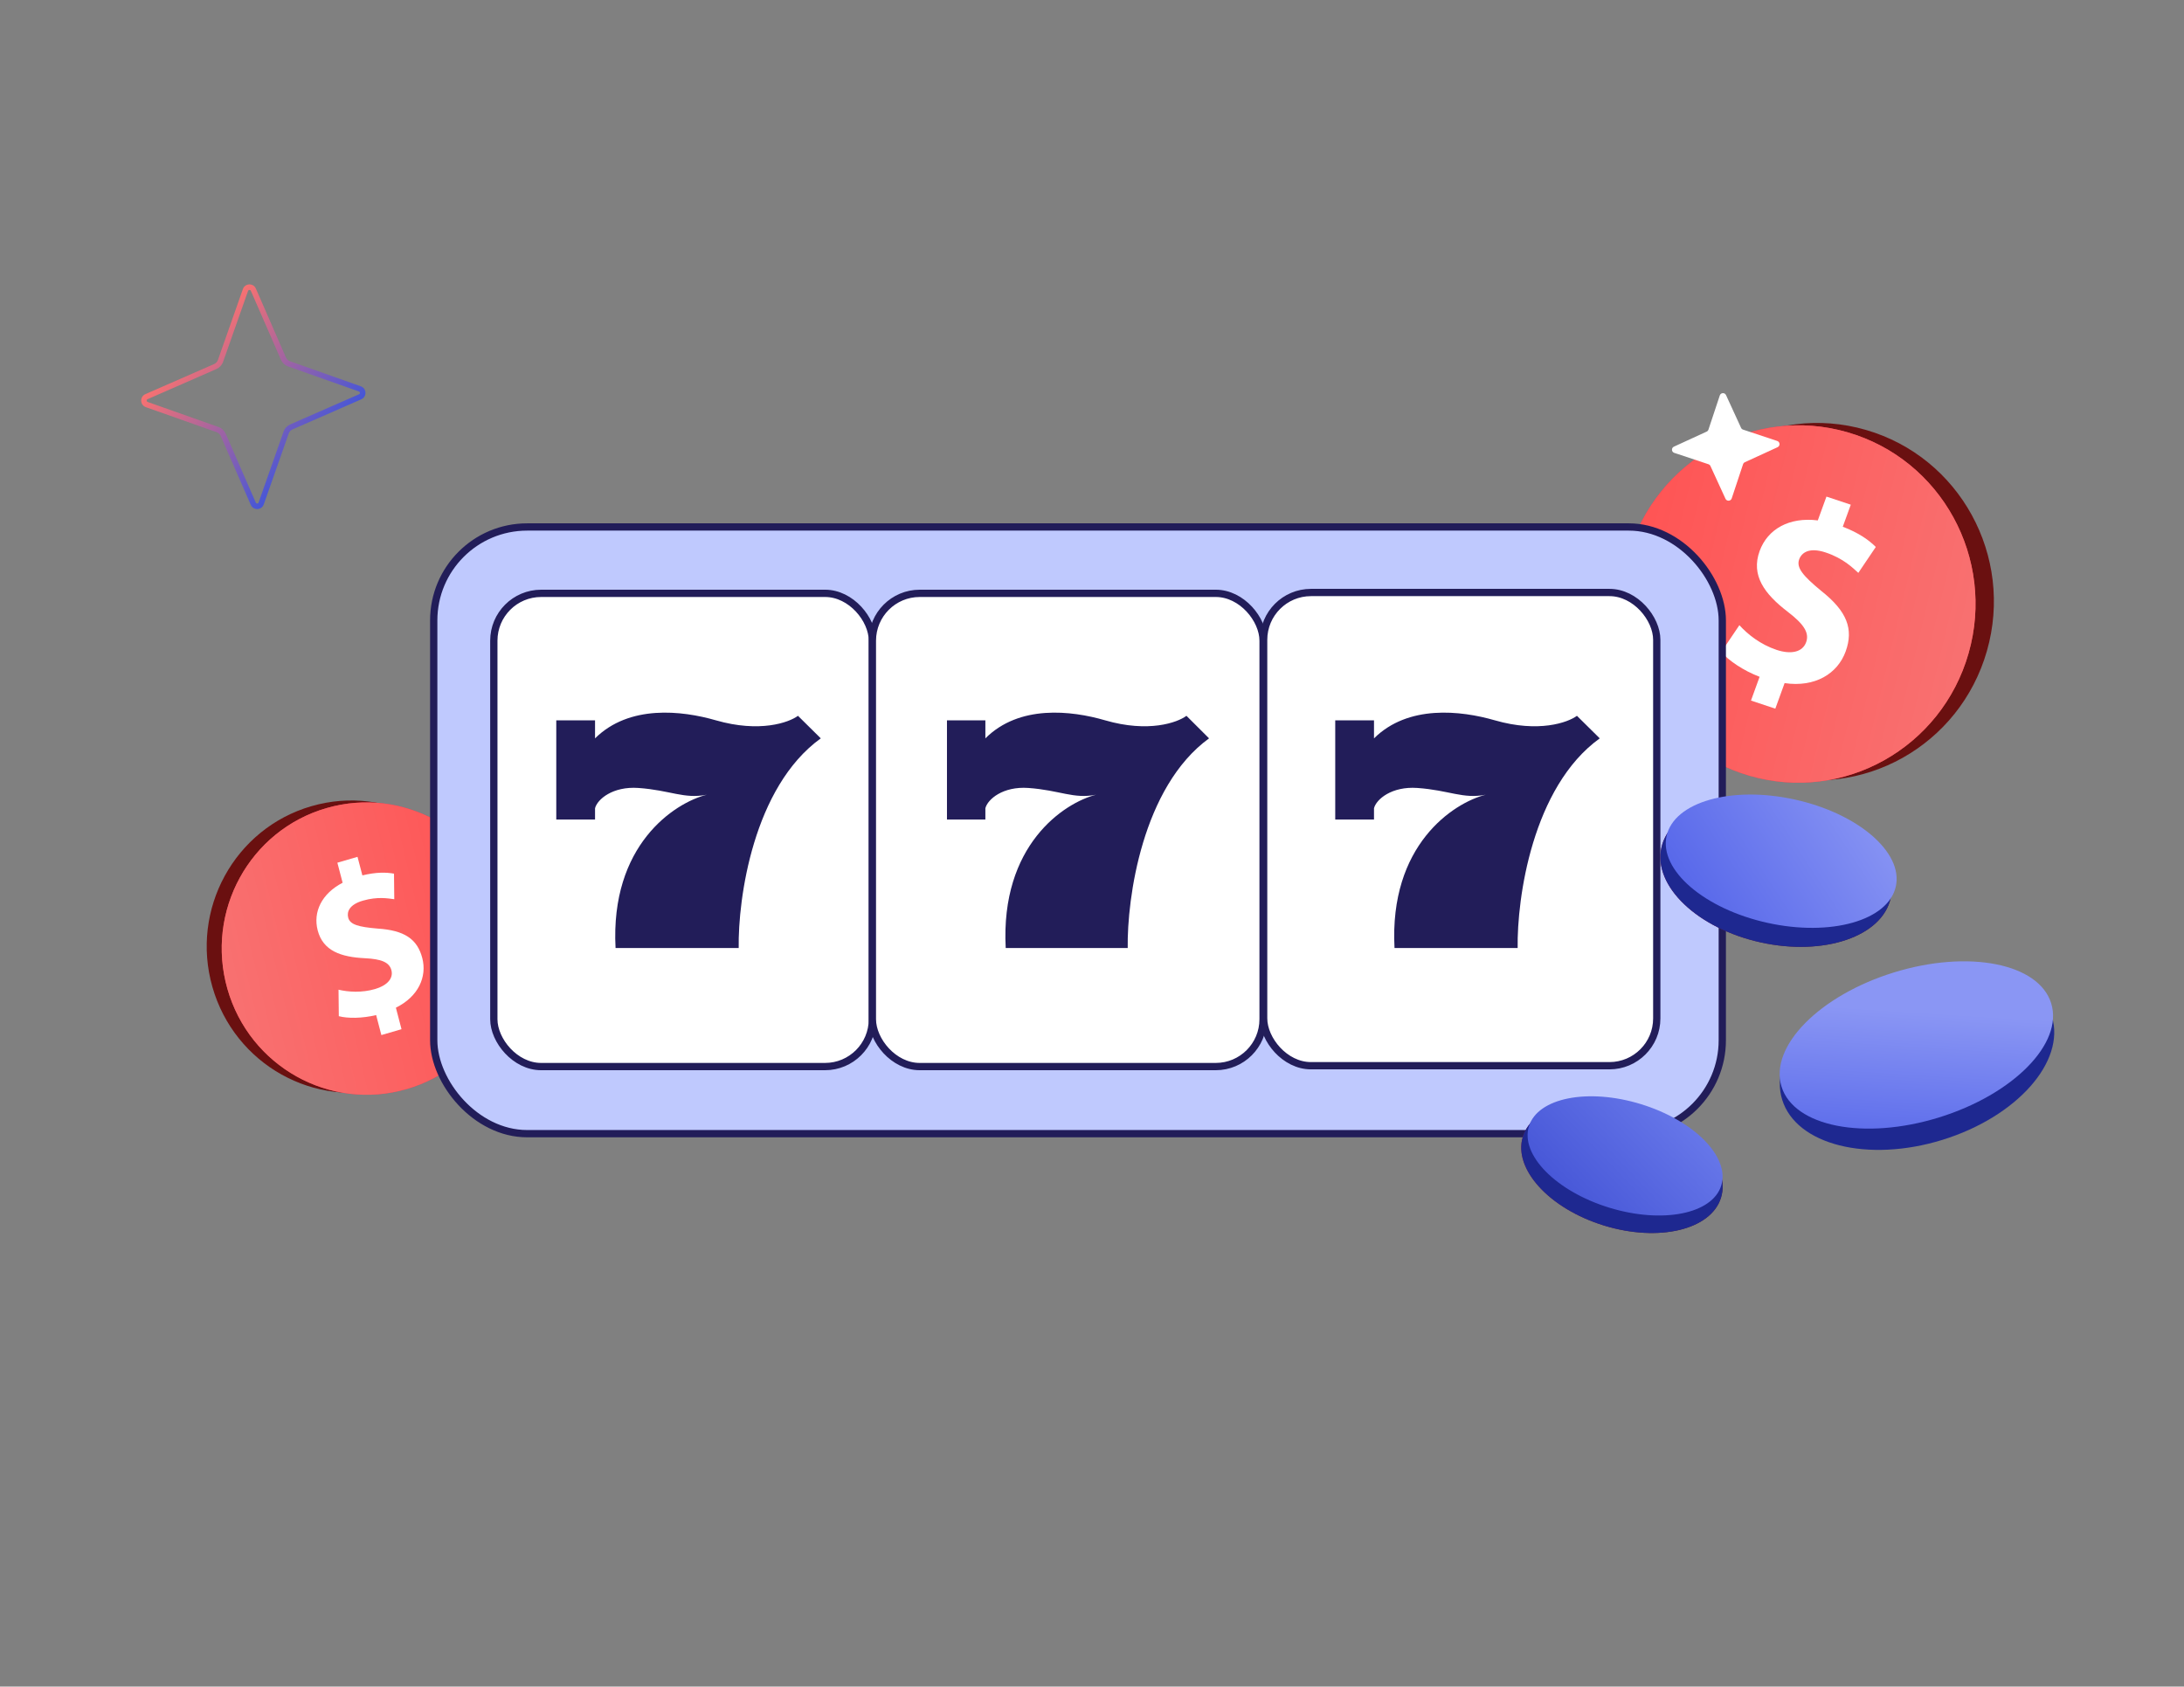
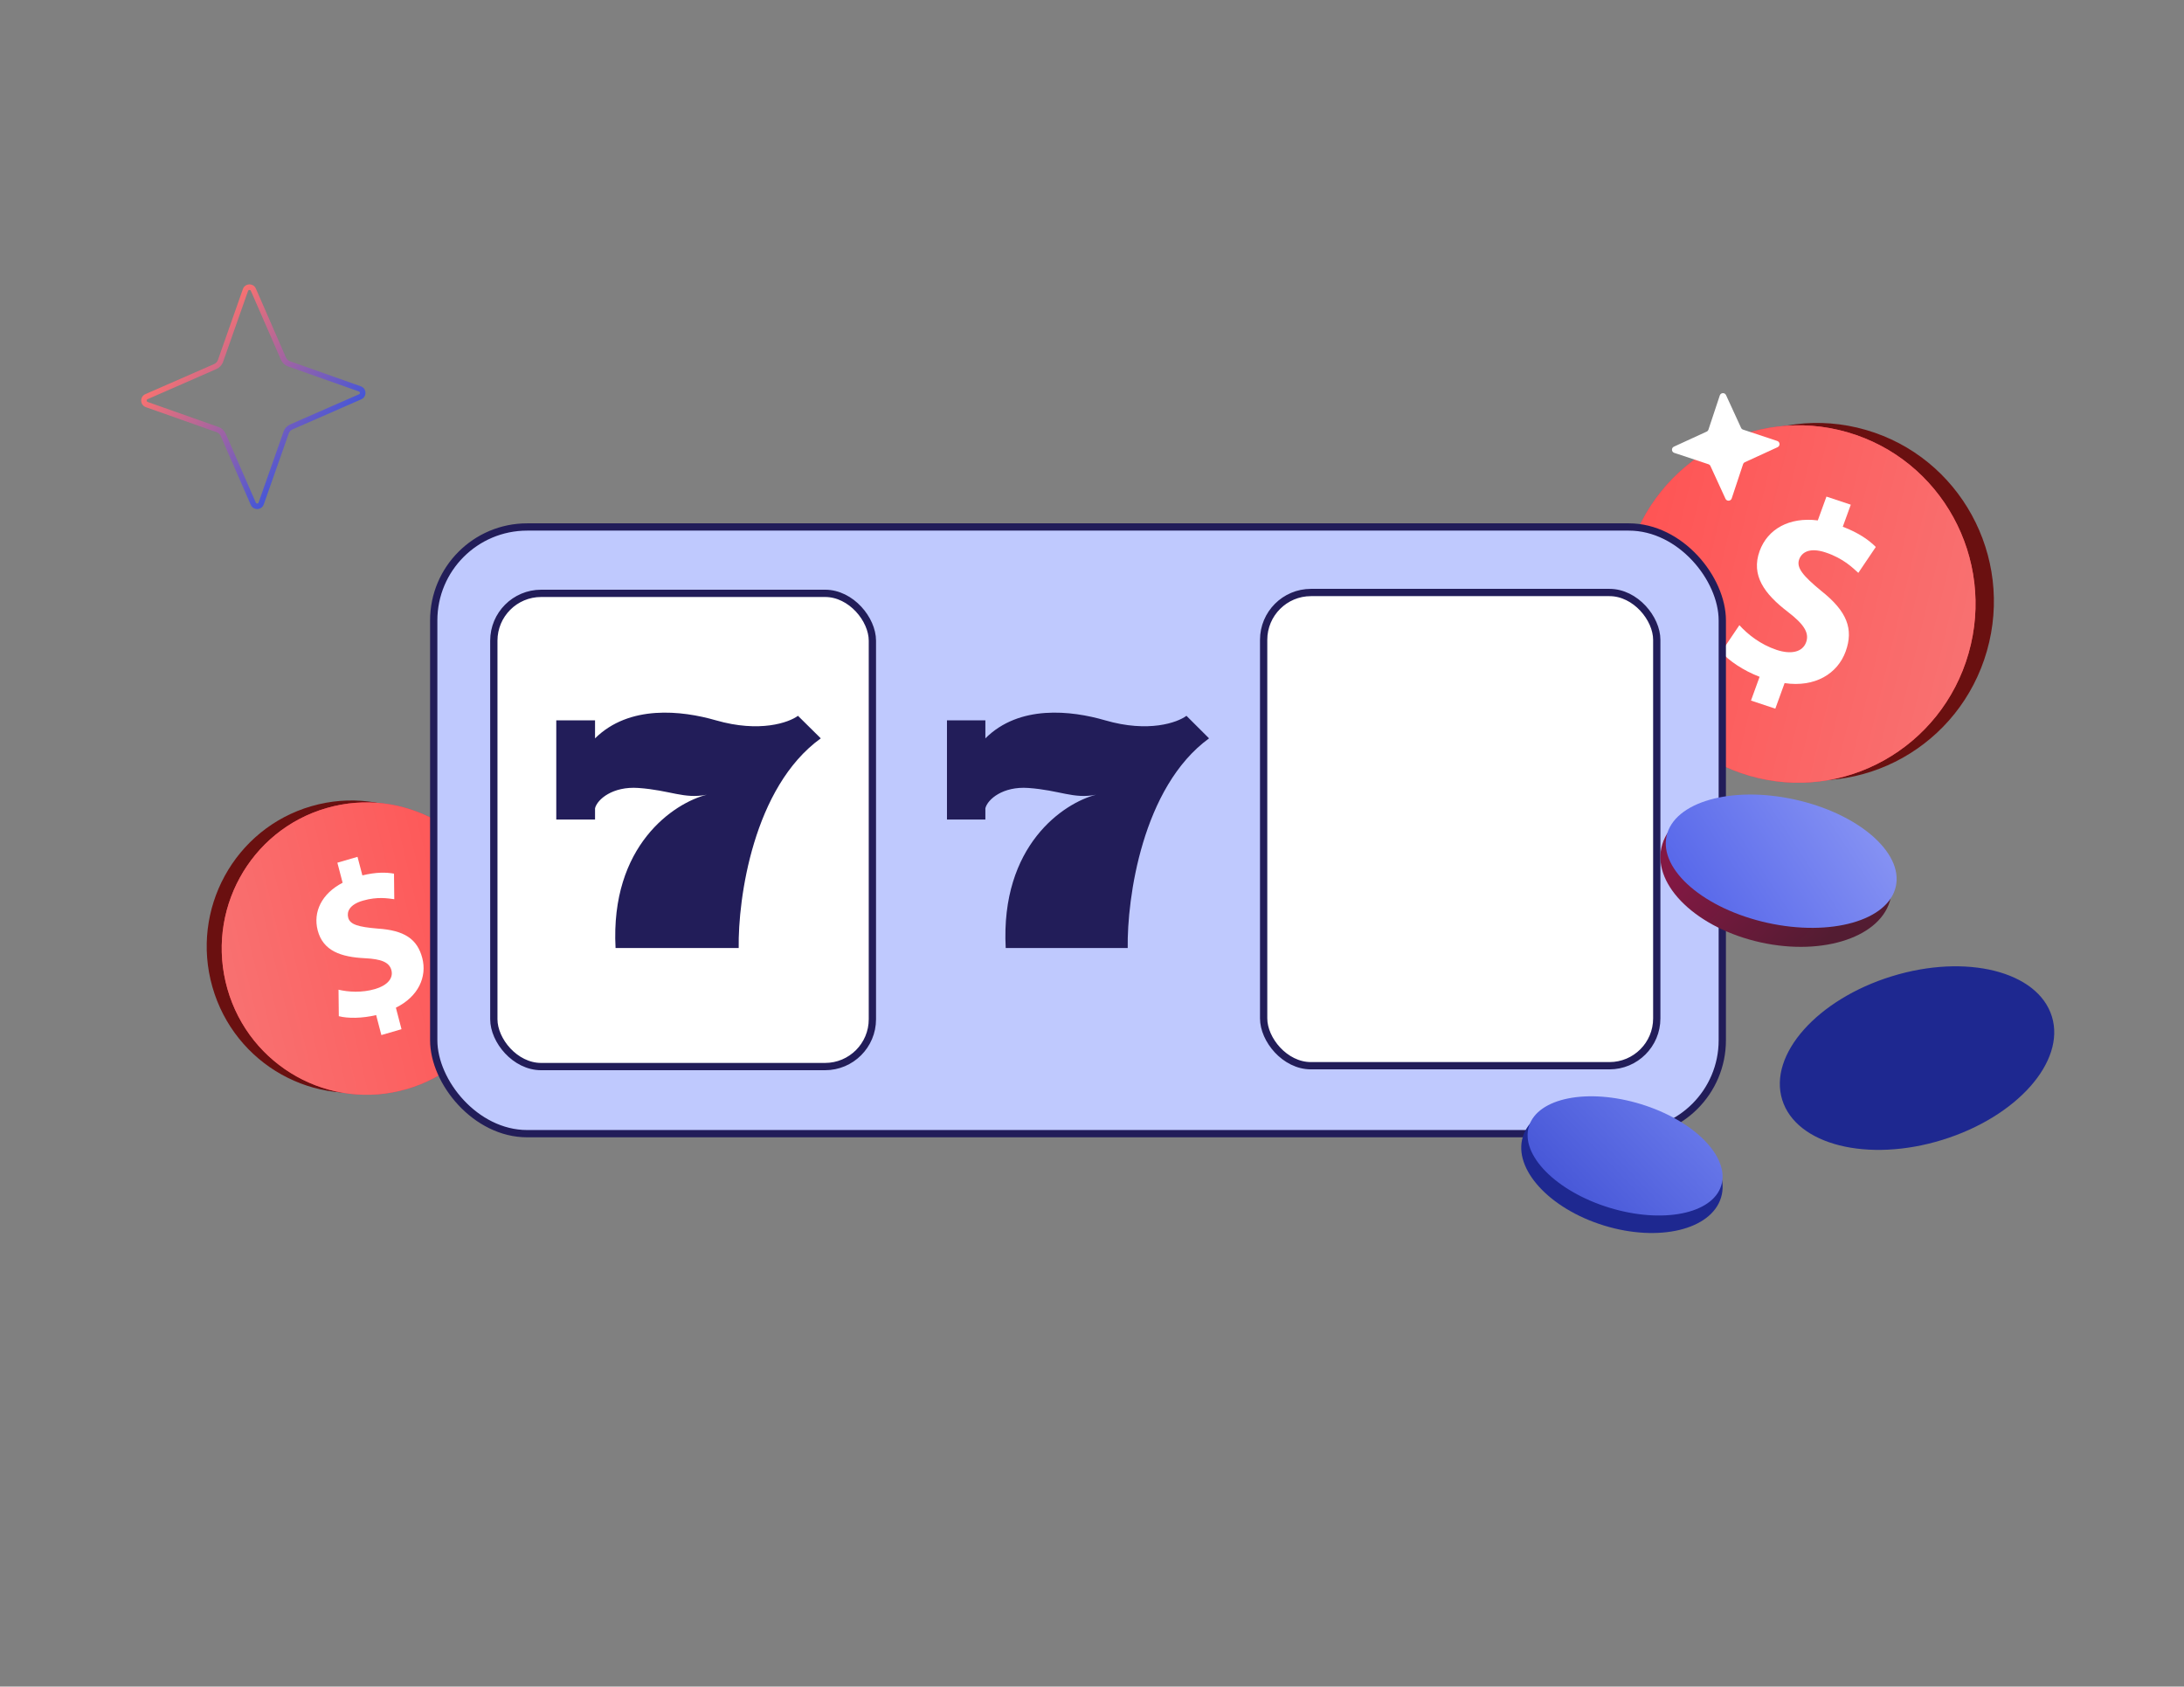
<svg xmlns="http://www.w3.org/2000/svg" width="900" height="695" viewBox="0 0 900 695" fill="none">
  <rect x="0" y="0" width="900" height="695" fill="#808080" stroke="none" />
  <path d="M728.495 318.694C767.202 329.907 807.627 307.313 818.789 268.227C829.951 229.142 807.622 188.367 768.916 177.153C730.21 165.939 689.784 188.534 678.622 227.619C667.46 266.704 689.789 307.48 728.495 318.694Z" fill="#6A1010" />
  <path d="M720.933 319.668C759.639 330.882 800.065 308.287 811.227 269.202C822.388 230.116 800.059 189.341 761.353 178.127C722.647 166.913 682.221 189.508 671.059 228.593C659.898 267.679 682.227 308.454 720.933 319.668Z" fill="url(#paint0_linear_10988_10939)" />
  <path d="M720.933 319.668C759.639 330.882 800.065 308.287 811.227 269.202C822.388 230.116 800.059 189.341 761.353 178.127C722.647 166.913 682.221 189.508 671.059 228.593C659.898 267.679 682.227 308.454 720.933 319.668Z" fill="url(#paint1_linear_10988_10939)" />
  <path d="M718.29 177.029L732.381 181.709C733.561 182.102 733.661 183.743 732.522 184.273L719.029 190.47C718.687 190.626 718.421 190.923 718.295 191.29L713.615 205.381C713.222 206.561 711.581 206.661 711.051 205.522L704.853 192.029C704.698 191.687 704.401 191.421 704.034 191.295L689.943 186.615C688.762 186.222 688.662 184.581 689.802 184.051L703.294 177.853C703.637 177.698 703.903 177.401 704.029 177.034L708.709 162.943C709.102 161.762 710.743 161.662 711.273 162.802L717.47 176.294C717.626 176.637 717.923 176.903 718.29 177.029Z" fill="white" />
  <path d="M721.55 288.697L725.113 278.889C718.366 276.299 712.388 272.231 709.319 268.67L716.777 257.612C720.214 261.412 725.47 265.585 732.123 267.799C737.963 269.735 742.775 268.792 744.279 264.666C745.703 260.747 743.329 257.178 736.688 252.08C727.084 244.729 721.484 237.08 725.118 227.07C728.418 217.988 737.351 212.973 749.092 214.442L752.655 204.634L762.687 207.966L759.387 217.048C766.134 219.637 770.215 222.612 772.997 225.385L765.792 236.063C763.543 234.044 759.696 230.105 752.321 227.654C745.665 225.447 742.469 227.618 741.415 230.508C740.179 233.916 742.974 237.272 750.479 243.464C761.091 251.847 763.942 259.153 760.569 268.444C757.231 277.633 747.938 283.332 735.41 281.488L731.586 292.016L721.554 288.684L721.55 288.697Z" fill="white" />
  <path d="M161.388 447.98C129.728 457.153 96.66 438.671 87.53 406.7C78.4 374.729 96.665 341.375 128.325 332.203C159.986 323.03 193.054 341.512 202.184 373.483C211.314 405.454 193.049 438.808 161.388 447.98Z" fill="#6A1010" />
  <path d="M167.576 448.777C135.915 457.95 102.848 439.468 93.718 407.497C84.588 375.526 102.852 342.172 134.513 333C166.174 323.827 199.241 342.309 208.371 374.28C217.501 406.251 199.237 439.604 167.576 448.777Z" fill="url(#paint2_linear_10988_10939)" />
  <path d="M167.576 448.777C135.915 457.95 102.848 439.468 93.718 407.497C84.588 375.526 102.852 342.172 134.513 333C166.174 323.827 199.241 342.309 208.371 374.28C217.501 406.251 199.237 439.604 167.576 448.777Z" fill="url(#paint3_linear_10988_10939)" />
  <path d="M157.163 426.531L155.002 418.274C149.257 419.666 143.342 419.706 139.621 418.736L139.502 407.827C143.582 408.787 149.059 409.153 154.566 407.551C159.397 406.14 162.198 403.268 161.292 399.792C160.429 396.492 157.172 395.194 150.333 394.849C140.451 394.365 133.127 391.819 130.921 383.392C128.921 375.745 132.602 368.217 141.188 363.749L139.027 355.492L147.329 353.072L149.329 360.718C155.074 359.325 159.203 359.431 162.365 360.005L162.478 370.54C160.026 370.227 155.605 369.363 149.502 371.142C143.997 372.749 142.854 375.696 143.488 378.131C144.24 381 147.681 381.96 155.611 382.639C166.65 383.349 171.965 386.942 174.013 394.763C176.037 402.5 172.43 410.656 163.141 415.237L165.46 424.1L157.159 426.521L157.163 426.531Z" fill="white" />
  <rect x="178.734" y="217.151" width="531" height="250" rx="38.5" fill="#BFC9FE" stroke="#221D59" stroke-width="3" />
  <rect x="203.5" y="244.5" width="156" height="195" rx="19.5" fill="white" stroke="#221D59" stroke-width="3" />
-   <rect x="359.5" y="244.5" width="161" height="195" rx="19.5" fill="white" stroke="#221D59" stroke-width="3" />
  <rect x="520.734" y="244.151" width="162" height="195" rx="19.5" fill="white" stroke="#221D59" stroke-width="3" />
  <path d="M245.209 296.82V304.253C259.303 290.318 280.915 292.756 295.01 296.82C313.052 302.023 325.079 297.749 328.838 294.962L338.234 304.253C310.421 324.319 304.094 370.213 304.407 390.651H253.665C251.41 348.288 277.783 330.884 291.252 327.478C281.855 329.336 276.217 325.621 263.062 324.692C252.538 323.949 246.148 329.336 245.209 333.052V337.697H229.234V296.82H245.209Z" fill="#221D59" />
  <path d="M406.062 296.82V304.253C420.027 290.318 441.441 292.756 455.407 296.82C473.283 302.023 485.2 297.75 488.924 294.962L498.234 304.253C470.676 324.319 464.407 370.213 464.717 390.651H414.441C412.207 348.288 438.338 330.884 451.683 327.478C442.372 329.336 436.786 325.621 423.752 324.692C413.324 323.949 406.993 329.336 406.062 333.052V337.697H390.234V296.82H406.062Z" fill="#221D59" />
-   <path d="M566.209 296.82V304.253C580.303 290.318 601.915 292.756 616.01 296.82C634.052 302.023 646.079 297.75 649.838 294.962L659.234 304.253C631.421 324.319 625.094 370.213 625.407 390.651H574.665C572.41 348.288 598.783 330.884 612.252 327.478C602.855 329.336 597.217 325.621 584.062 324.692C573.538 323.949 567.148 329.336 566.209 333.052V337.697H550.234V296.82H566.209Z" fill="#221D59" />
  <path fill-rule="evenodd" clip-rule="evenodd" d="M89.173 152.081C90.457 151.504 91.474 150.43 91.944 149.08C91.945 149.078 91.945 149.076 91.946 149.074L102.228 119.876C102.229 119.875 102.229 119.874 102.23 119.873C102.423 119.339 103.15 119.326 103.369 119.825C103.369 119.825 103.369 119.825 103.369 119.825L115.769 148.235C116.344 149.521 117.417 150.54 118.765 151.011C118.767 151.012 118.769 151.012 118.771 151.013L147.921 161.316C147.922 161.317 147.923 161.317 147.924 161.318C148.457 161.512 148.47 162.241 147.972 162.459L119.611 174.876C118.327 175.453 117.31 176.527 116.84 177.878C116.84 177.879 116.839 177.881 116.838 177.883L106.556 207.081C106.556 207.082 106.555 207.083 106.555 207.084C106.361 207.618 105.634 207.631 105.415 207.132L93.016 178.722C92.44 177.436 91.367 176.417 90.02 175.946C90.018 175.945 90.016 175.945 90.014 175.944L60.864 165.641C60.862 165.64 60.861 165.64 60.86 165.639C60.328 165.445 60.314 164.716 60.813 164.498L89.173 152.081ZM59.905 162.42C57.529 163.462 57.634 166.891 60.1 167.776L89.271 178.086C90.01 178.344 90.619 178.91 90.95 179.65L103.341 208.041C104.381 210.42 107.804 210.316 108.688 207.846L118.977 178.627C119.234 177.887 119.8 177.277 120.538 176.945L148.88 164.537C151.255 163.495 151.15 160.066 148.684 159.181L119.514 148.871C118.774 148.613 118.166 148.047 117.835 147.307L105.443 118.916C104.403 116.537 100.98 116.641 100.097 119.111L89.807 148.33C89.55 149.07 88.985 149.68 88.246 150.012L59.905 162.42Z" fill="url(#paint4_linear_10988_10939)" />
  <ellipse cx="731.886" cy="359.68" rx="48.367" ry="29.341" transform="rotate(12.414 731.886 359.68)" fill="url(#paint5_linear_10988_10939)" />
-   <ellipse cx="731.886" cy="359.68" rx="48.367" ry="29.341" transform="rotate(12.414 731.886 359.68)" fill="#1E2890" />
  <ellipse cx="734.013" cy="354.876" rx="48.367" ry="26.023" transform="rotate(12.414 734.013 354.876)" fill="url(#paint6_linear_10988_10939)" />
-   <ellipse cx="668.381" cy="480.959" rx="42.711" ry="25.153" transform="rotate(17.086 668.381 480.959)" fill="url(#paint7_linear_10988_10939)" />
  <ellipse cx="668.381" cy="480.959" rx="42.711" ry="25.153" transform="rotate(17.086 668.381 480.959)" fill="#1E2890" />
  <ellipse cx="669.68" cy="476.311" rx="41.463" ry="22.308" transform="rotate(17.086 669.68 476.311)" fill="url(#paint8_linear_10988_10939)" />
  <ellipse cx="789.986" cy="436.01" rx="58.154" ry="35.278" transform="rotate(-17.148 789.986 436.01)" fill="#1E2890" />
-   <ellipse cx="789.708" cy="430.6" rx="58.154" ry="31.288" transform="rotate(-17.148 789.708 430.6)" fill="url(#paint9_linear_10988_10939)" />
  <defs>
    <linearGradient id="paint0_linear_10988_10939" x1="527.796" y1="173.049" x2="881.575" y2="289.694" gradientUnits="userSpaceOnUse">
      <stop stop-color="#DB2777" />
      <stop offset="1" stop-color="#EF4444" />
    </linearGradient>
    <linearGradient id="paint1_linear_10988_10939" x1="671.592" y1="226.727" x2="814.763" y2="260.972" gradientUnits="userSpaceOnUse">
      <stop stop-color="#FF5454" />
      <stop offset="1" stop-color="#F87171" />
    </linearGradient>
    <linearGradient id="paint2_linear_10988_10939" x1="325.557" y1="328.846" x2="36.174" y2="424.259" gradientUnits="userSpaceOnUse">
      <stop stop-color="#DB2777" />
      <stop offset="1" stop-color="#EF4444" />
    </linearGradient>
    <linearGradient id="paint3_linear_10988_10939" x1="207.935" y1="372.754" x2="90.824" y2="400.765" gradientUnits="userSpaceOnUse">
      <stop stop-color="#FF5454" />
      <stop offset="1" stop-color="#F87171" />
    </linearGradient>
    <linearGradient id="paint4_linear_10988_10939" x1="79.821" y1="140.599" x2="129.039" y2="186.276" gradientUnits="userSpaceOnUse">
      <stop stop-color="#F87171" />
      <stop offset="1" stop-color="#4656D7" />
    </linearGradient>
    <linearGradient id="paint5_linear_10988_10939" x1="692.967" y1="365.233" x2="748.533" y2="398.678" gradientUnits="userSpaceOnUse">
      <stop stop-color="#831843" />
      <stop offset="1" stop-color="#531C32" />
    </linearGradient>
    <linearGradient id="paint6_linear_10988_10939" x1="766.048" y1="320.153" x2="667.025" y2="421.406" gradientUnits="userSpaceOnUse">
      <stop stop-color="#8A96F4" />
      <stop offset="0.85" stop-color="#4456E6" />
    </linearGradient>
    <linearGradient id="paint7_linear_10988_10939" x1="634.014" y1="485.72" x2="682.297" y2="515.655" gradientUnits="userSpaceOnUse">
      <stop stop-color="#831843" />
      <stop offset="1" stop-color="#531C32" />
    </linearGradient>
    <linearGradient id="paint8_linear_10988_10939" x1="699.934" y1="391.011" x2="637.788" y2="502.118" gradientUnits="userSpaceOnUse">
      <stop stop-color="#8797FB" />
      <stop offset="0.95" stop-color="#4656D7" />
    </linearGradient>
    <linearGradient id="paint9_linear_10988_10939" x1="828.224" y1="388.851" x2="785.46" y2="501.54" gradientUnits="userSpaceOnUse">
      <stop offset="0.323" stop-color="#8A96F4" />
      <stop offset="1" stop-color="#4456E6" />
    </linearGradient>
  </defs>
</svg>